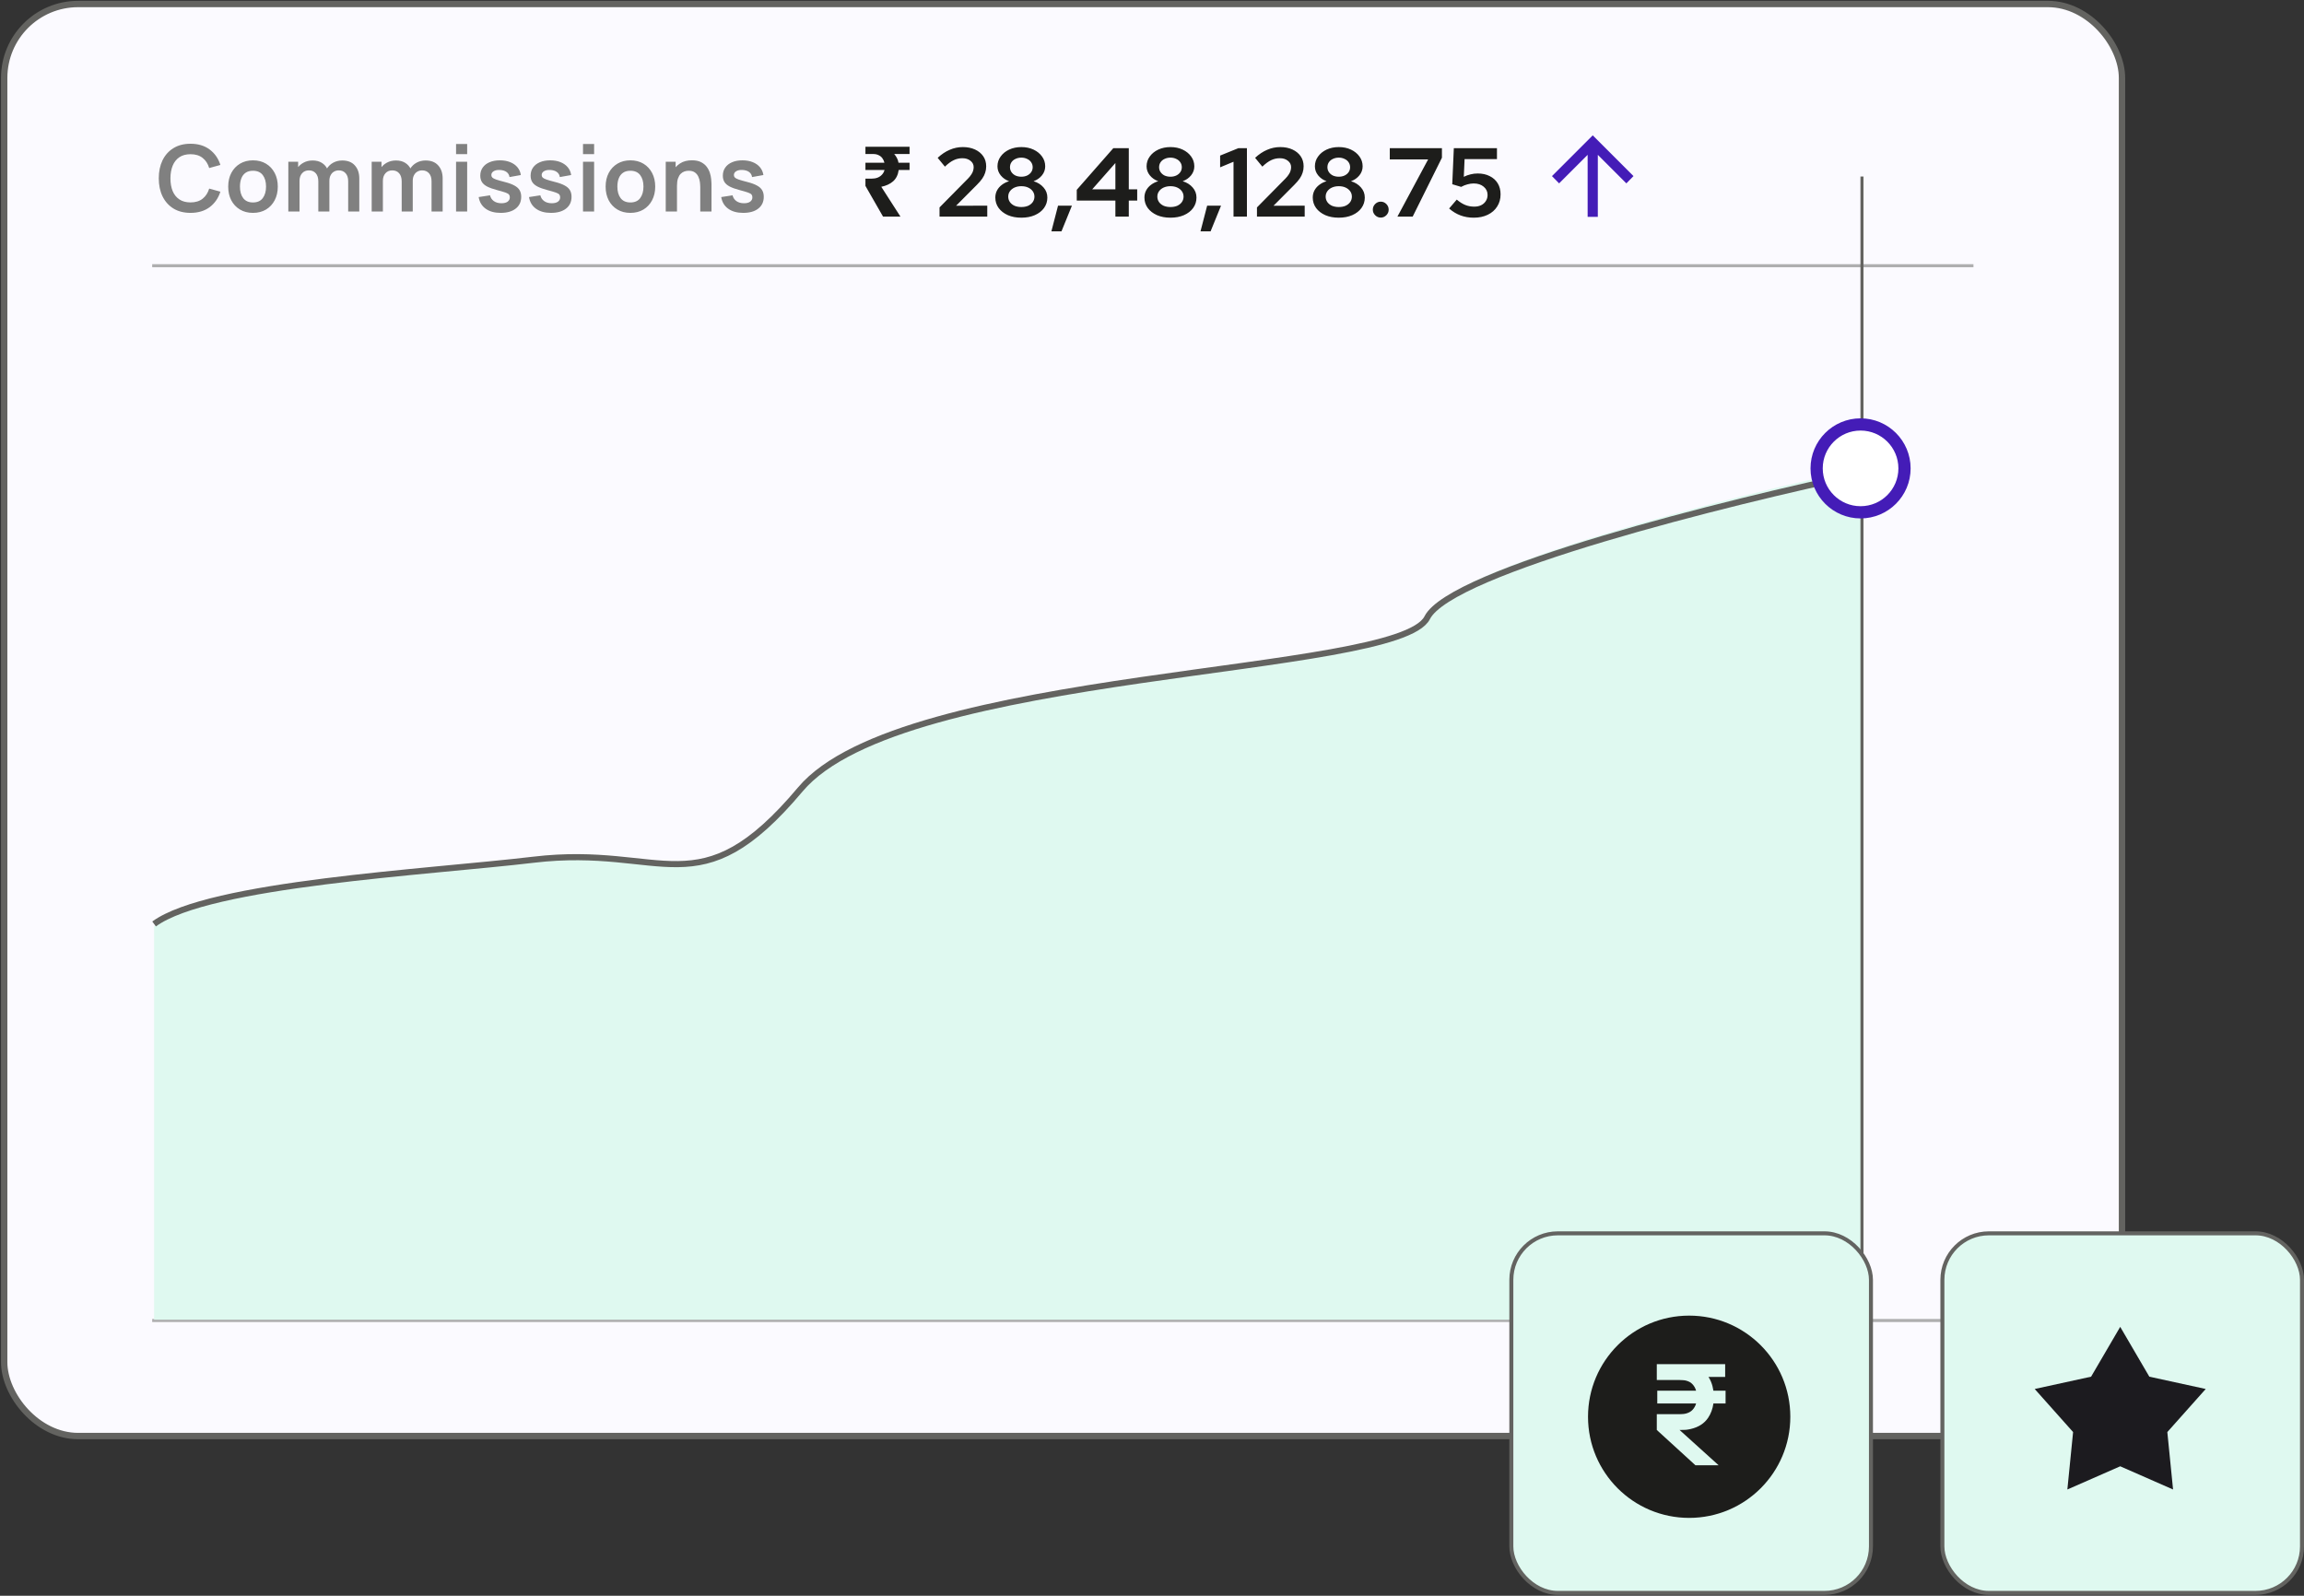
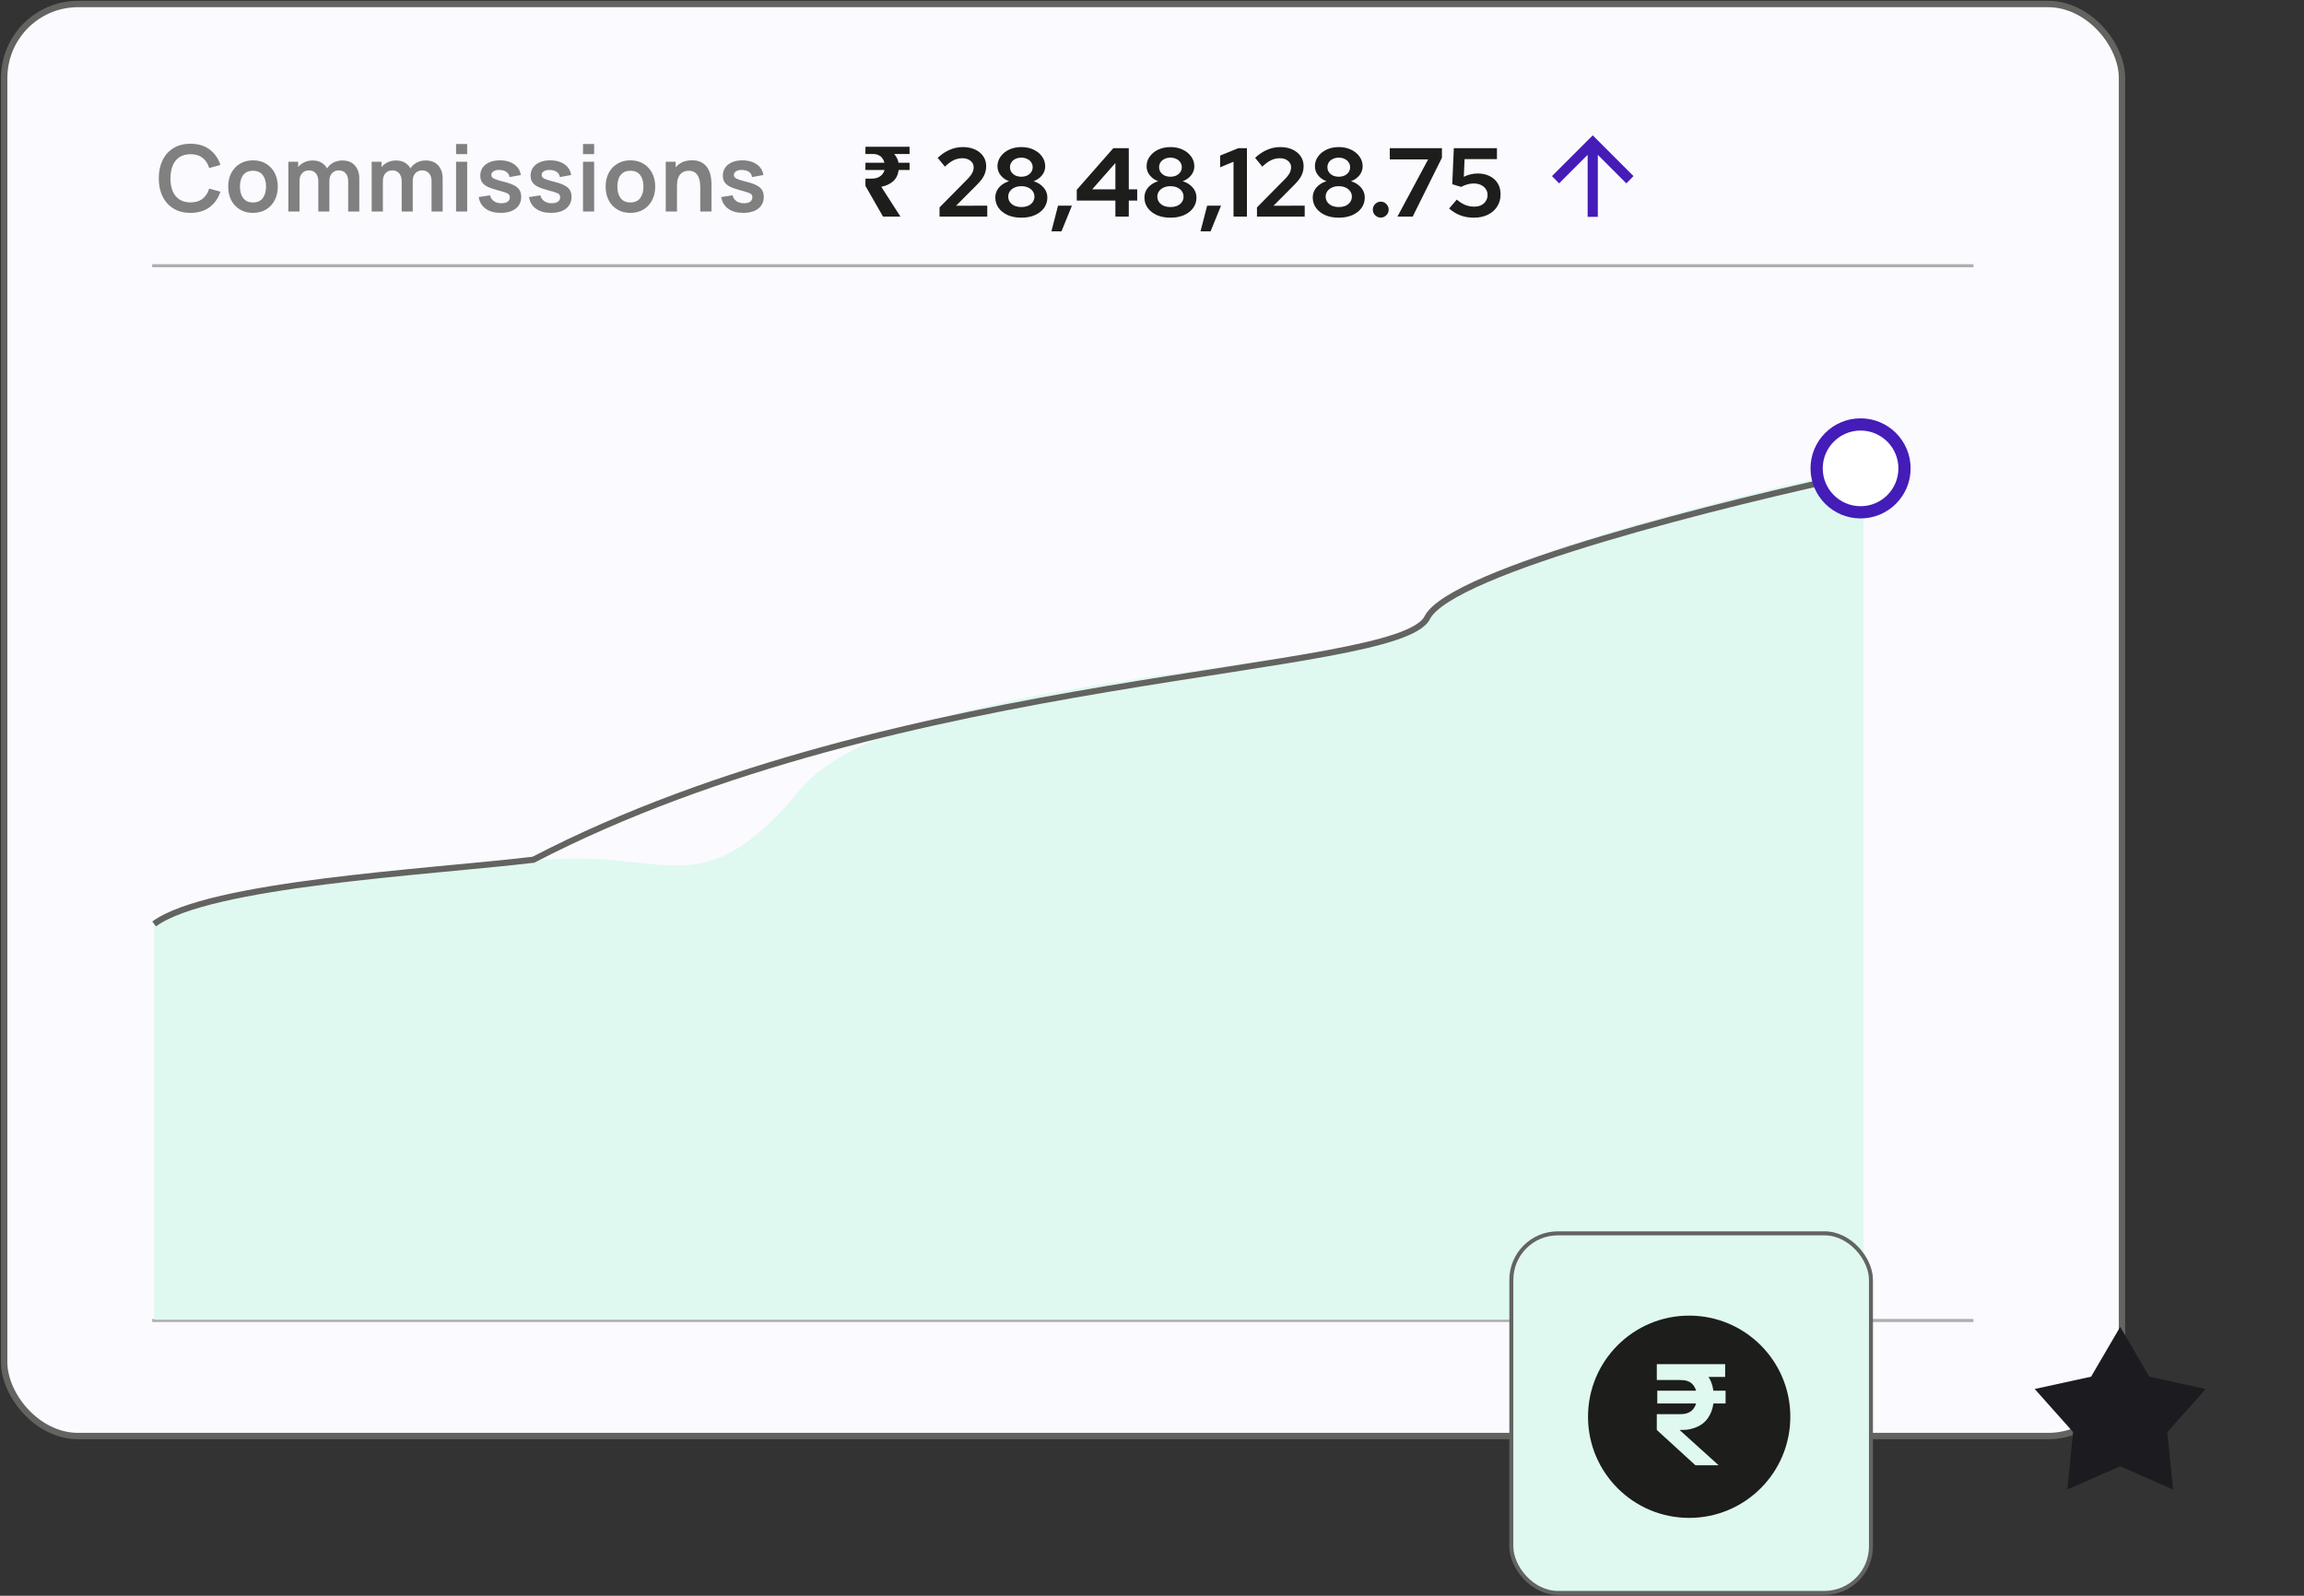
<svg xmlns="http://www.w3.org/2000/svg" width="410" height="284" viewBox="0 0 410 284" fill="none">
  <rect x="0" y="0" width="410" height="284" fill="#333333" stroke="none" />
  <rect x="0.745" y="0.713" width="376.868" height="254.868" rx="13.16" fill="#FBFAFF" stroke="#636360" stroke-width="1.132" />
  <line opacity="0.5" x1="27.082" y1="47.292" x2="351.18" y2="47.292" stroke="#636360" stroke-width="0.544" />
  <line opacity="0.5" x1="27.082" y1="235.016" x2="351.18" y2="235.016" stroke="#636360" stroke-width="0.544" />
  <path d="M94.919 153.246C76.224 155.508 37.222 157.572 27.422 164.877V234.866H331.615V83.258C307.493 88.442 258.194 100.932 253.973 109.415C248.696 120.019 160.5 118.605 142.409 140.521C124.317 162.437 118.287 150.418 94.919 153.246Z" fill="#DFF9F0" />
-   <path d="M27.422 164.441C37.222 157.262 76.224 155.234 94.919 153.011C118.287 150.232 124.317 162.042 142.409 140.506C160.5 118.971 248.696 120.36 253.973 109.939C258.194 101.603 307.493 89.33 331.615 84.235" stroke="#636360" stroke-width="1.088" />
+   <path d="M27.422 164.441C37.222 157.262 76.224 155.234 94.919 153.011C160.5 118.971 248.696 120.36 253.973 109.939C258.194 101.603 307.493 89.33 331.615 84.235" stroke="#636360" stroke-width="1.088" />
  <path d="M33.904 37.886C32.724 37.886 31.712 37.629 30.87 37.115C30.028 36.595 29.38 35.874 28.926 34.95C28.478 34.026 28.254 32.954 28.254 31.735C28.254 30.515 28.478 29.444 28.926 28.52C29.38 27.596 30.028 26.877 30.87 26.363C31.712 25.843 32.724 25.584 33.904 25.584C35.266 25.584 36.401 25.925 37.308 26.609C38.216 27.287 38.853 28.203 39.219 29.356L37.226 29.906C36.996 29.135 36.605 28.533 36.053 28.102C35.501 27.664 34.785 27.445 33.904 27.445C33.112 27.445 32.45 27.623 31.92 27.979C31.395 28.334 30.998 28.834 30.731 29.479C30.468 30.119 30.334 30.871 30.329 31.735C30.329 32.599 30.46 33.353 30.722 33.998C30.99 34.638 31.389 35.136 31.92 35.491C32.45 35.846 33.112 36.024 33.904 36.024C34.785 36.024 35.501 35.805 36.053 35.368C36.605 34.931 36.996 34.329 37.226 33.564L39.219 34.113C38.853 35.267 38.216 36.185 37.308 36.869C36.401 37.547 35.266 37.886 33.904 37.886ZM45.014 37.886C44.128 37.886 43.354 37.686 42.693 37.287C42.031 36.888 41.517 36.338 41.151 35.639C40.79 34.933 40.61 34.124 40.61 33.211C40.61 32.281 40.795 31.467 41.167 30.767C41.539 30.067 42.056 29.52 42.717 29.127C43.379 28.733 44.144 28.536 45.014 28.536C45.905 28.536 46.681 28.736 47.343 29.135C48.005 29.534 48.519 30.086 48.885 30.791C49.251 31.491 49.434 32.298 49.434 33.211C49.434 34.13 49.248 34.941 48.877 35.647C48.51 36.347 47.996 36.896 47.335 37.295C46.673 37.689 45.9 37.886 45.014 37.886ZM45.014 36.032C45.801 36.032 46.386 35.77 46.769 35.245C47.152 34.72 47.343 34.042 47.343 33.211C47.343 32.352 47.149 31.669 46.761 31.161C46.372 30.647 45.79 30.39 45.014 30.39C44.483 30.39 44.046 30.51 43.702 30.75C43.362 30.986 43.111 31.316 42.947 31.743C42.783 32.164 42.701 32.653 42.701 33.211C42.701 34.069 42.895 34.755 43.283 35.27C43.677 35.778 44.254 36.032 45.014 36.032ZM61.96 37.64V32.26C61.96 31.653 61.81 31.18 61.509 30.841C61.209 30.496 60.801 30.324 60.287 30.324C59.97 30.324 59.686 30.398 59.434 30.546C59.183 30.688 58.983 30.901 58.836 31.185C58.688 31.464 58.614 31.798 58.614 32.186L57.737 31.669C57.731 31.057 57.868 30.518 58.147 30.053C58.431 29.583 58.814 29.217 59.295 28.954C59.776 28.692 60.312 28.561 60.902 28.561C61.881 28.561 62.63 28.856 63.15 29.447C63.675 30.032 63.937 30.802 63.937 31.759V37.64H61.96ZM51.307 37.64V28.782H53.054V31.53H53.3V37.64H51.307ZM56.646 37.64V32.284C56.646 31.666 56.496 31.185 56.195 30.841C55.894 30.496 55.484 30.324 54.965 30.324C54.462 30.324 54.057 30.496 53.751 30.841C53.45 31.185 53.3 31.634 53.3 32.186L52.414 31.595C52.414 31.021 52.556 30.505 52.84 30.045C53.125 29.586 53.508 29.225 53.989 28.963C54.475 28.695 55.019 28.561 55.621 28.561C56.282 28.561 56.835 28.703 57.277 28.987C57.726 29.266 58.059 29.649 58.278 30.135C58.502 30.617 58.614 31.161 58.614 31.767V37.64H56.646ZM76.795 37.64V32.26C76.795 31.653 76.645 31.18 76.344 30.841C76.043 30.496 75.636 30.324 75.122 30.324C74.805 30.324 74.521 30.398 74.269 30.546C74.018 30.688 73.818 30.901 73.671 31.185C73.523 31.464 73.449 31.798 73.449 32.186L72.572 31.669C72.566 31.057 72.703 30.518 72.982 30.053C73.266 29.583 73.649 29.217 74.13 28.954C74.611 28.692 75.147 28.561 75.737 28.561C76.716 28.561 77.465 28.856 77.984 29.447C78.509 30.032 78.772 30.802 78.772 31.759V37.64H76.795ZM66.142 37.64V28.782H67.889V31.53H68.135V37.64H66.142ZM71.481 37.64V32.284C71.481 31.666 71.33 31.185 71.03 30.841C70.729 30.496 70.319 30.324 69.799 30.324C69.296 30.324 68.892 30.496 68.586 30.841C68.285 31.185 68.135 31.634 68.135 32.186L67.249 31.595C67.249 31.021 67.391 30.505 67.675 30.045C67.96 29.586 68.342 29.225 68.823 28.963C69.31 28.695 69.854 28.561 70.456 28.561C71.117 28.561 71.669 28.703 72.112 28.987C72.561 29.266 72.894 29.649 73.113 30.135C73.337 30.617 73.449 31.161 73.449 31.767V37.64H71.481ZM81.157 27.437V25.625H83.133V27.437H81.157ZM81.157 37.64V28.782H83.133V37.64H81.157ZM89.092 37.886C87.999 37.886 87.11 37.64 86.427 37.148C85.743 36.656 85.328 35.964 85.18 35.073L87.198 34.761C87.302 35.198 87.531 35.543 87.886 35.794C88.242 36.046 88.69 36.172 89.231 36.172C89.707 36.172 90.073 36.079 90.331 35.893C90.593 35.701 90.724 35.442 90.724 35.114C90.724 34.911 90.675 34.75 90.576 34.63C90.484 34.504 90.276 34.384 89.953 34.269C89.631 34.154 89.136 34.009 88.469 33.834C87.725 33.637 87.135 33.427 86.697 33.203C86.26 32.973 85.945 32.702 85.754 32.391C85.563 32.079 85.467 31.702 85.467 31.259C85.467 30.707 85.612 30.226 85.902 29.816C86.192 29.405 86.596 29.091 87.116 28.872C87.635 28.648 88.247 28.536 88.953 28.536C89.642 28.536 90.251 28.643 90.782 28.856C91.317 29.069 91.749 29.373 92.077 29.766C92.405 30.16 92.608 30.622 92.684 31.152L90.667 31.513C90.618 31.136 90.445 30.838 90.15 30.619C89.86 30.401 89.472 30.278 88.986 30.25C88.521 30.223 88.146 30.294 87.862 30.463C87.578 30.628 87.435 30.86 87.435 31.161C87.435 31.33 87.493 31.475 87.608 31.595C87.722 31.715 87.952 31.836 88.297 31.956C88.647 32.076 89.166 32.224 89.855 32.399C90.56 32.579 91.123 32.787 91.544 33.022C91.971 33.252 92.277 33.528 92.463 33.851C92.654 34.173 92.75 34.564 92.75 35.023C92.75 35.915 92.425 36.614 91.774 37.123C91.129 37.631 90.235 37.886 89.092 37.886ZM98.048 37.886C96.955 37.886 96.066 37.64 95.383 37.148C94.699 36.656 94.284 35.964 94.136 35.073L96.154 34.761C96.258 35.198 96.487 35.543 96.843 35.794C97.198 36.046 97.646 36.172 98.188 36.172C98.663 36.172 99.03 36.079 99.287 35.893C99.549 35.701 99.68 35.442 99.68 35.114C99.68 34.911 99.631 34.75 99.533 34.63C99.44 34.504 99.232 34.384 98.909 34.269C98.587 34.154 98.092 34.009 97.425 33.834C96.681 33.637 96.091 33.427 95.653 33.203C95.216 32.973 94.902 32.702 94.71 32.391C94.519 32.079 94.423 31.702 94.423 31.259C94.423 30.707 94.568 30.226 94.858 29.816C95.148 29.405 95.552 29.091 96.072 28.872C96.591 28.648 97.204 28.536 97.909 28.536C98.598 28.536 99.207 28.643 99.738 28.856C100.274 29.069 100.705 29.373 101.033 29.766C101.362 30.16 101.564 30.622 101.64 31.152L99.623 31.513C99.574 31.136 99.401 30.838 99.106 30.619C98.816 30.401 98.428 30.278 97.942 30.25C97.477 30.223 97.102 30.294 96.818 30.463C96.534 30.628 96.391 30.86 96.391 31.161C96.391 31.33 96.449 31.475 96.564 31.595C96.679 31.715 96.908 31.836 97.253 31.956C97.603 32.076 98.122 32.224 98.811 32.399C99.516 32.579 100.079 32.787 100.5 33.022C100.927 33.252 101.233 33.528 101.419 33.851C101.61 34.173 101.706 34.564 101.706 35.023C101.706 35.915 101.381 36.614 100.73 37.123C100.085 37.631 99.191 37.886 98.048 37.886ZM103.748 27.437V25.625H105.725V27.437H103.748ZM103.748 37.64V28.782H105.725V37.64H103.748ZM112.176 37.886C111.29 37.886 110.516 37.686 109.855 37.287C109.193 36.888 108.679 36.338 108.313 35.639C107.952 34.933 107.772 34.124 107.772 33.211C107.772 32.281 107.957 31.467 108.329 30.767C108.701 30.067 109.218 29.52 109.879 29.127C110.541 28.733 111.306 28.536 112.176 28.536C113.067 28.536 113.843 28.736 114.505 29.135C115.166 29.534 115.68 30.086 116.047 30.791C116.413 31.491 116.596 32.298 116.596 33.211C116.596 34.13 116.41 34.941 116.038 35.647C115.672 36.347 115.158 36.896 114.497 37.295C113.835 37.689 113.061 37.886 112.176 37.886ZM112.176 36.032C112.963 36.032 113.548 35.77 113.931 35.245C114.313 34.72 114.505 34.042 114.505 33.211C114.505 32.352 114.311 31.669 113.923 31.161C113.534 30.647 112.952 30.39 112.176 30.39C111.645 30.39 111.208 30.51 110.863 30.75C110.524 30.986 110.273 31.316 110.109 31.743C109.945 32.164 109.863 32.653 109.863 33.211C109.863 34.069 110.057 34.755 110.445 35.27C110.839 35.778 111.416 36.032 112.176 36.032ZM124.612 37.64V33.375C124.612 33.096 124.592 32.787 124.554 32.448C124.516 32.109 124.426 31.784 124.284 31.472C124.147 31.155 123.939 30.895 123.66 30.693C123.387 30.491 123.015 30.39 122.545 30.39C122.293 30.39 122.045 30.431 121.799 30.513C121.552 30.595 121.328 30.737 121.126 30.939C120.929 31.136 120.771 31.409 120.65 31.759C120.53 32.104 120.47 32.547 120.47 33.088L119.297 32.588C119.297 31.833 119.442 31.15 119.732 30.537C120.027 29.925 120.459 29.438 121.028 29.078C121.596 28.711 122.296 28.528 123.127 28.528C123.783 28.528 124.325 28.637 124.751 28.856C125.177 29.075 125.516 29.354 125.768 29.693C126.019 30.032 126.205 30.392 126.326 30.775C126.446 31.158 126.522 31.521 126.555 31.866C126.594 32.205 126.613 32.481 126.613 32.694V37.64H124.612ZM118.469 37.64V28.782H120.232V31.53H120.47V37.64H118.469ZM132.255 37.886C131.161 37.886 130.273 37.64 129.589 37.148C128.906 36.656 128.49 35.964 128.343 35.073L130.36 34.761C130.464 35.198 130.694 35.543 131.049 35.794C131.405 36.046 131.853 36.172 132.394 36.172C132.87 36.172 133.236 36.079 133.493 35.893C133.756 35.701 133.887 35.442 133.887 35.114C133.887 34.911 133.838 34.75 133.739 34.63C133.646 34.504 133.439 34.384 133.116 34.269C132.793 34.154 132.299 34.009 131.632 33.834C130.888 33.637 130.297 33.427 129.86 33.203C129.423 32.973 129.108 32.702 128.917 32.391C128.726 32.079 128.63 31.702 128.63 31.259C128.63 30.707 128.775 30.226 129.065 29.816C129.354 29.405 129.759 29.091 130.278 28.872C130.798 28.648 131.41 28.536 132.115 28.536C132.804 28.536 133.414 28.643 133.944 28.856C134.48 29.069 134.912 29.373 135.24 29.766C135.568 30.16 135.77 30.622 135.847 31.152L133.829 31.513C133.78 31.136 133.608 30.838 133.313 30.619C133.023 30.401 132.635 30.278 132.148 30.25C131.683 30.223 131.309 30.294 131.025 30.463C130.74 30.628 130.598 30.86 130.598 31.161C130.598 31.33 130.656 31.475 130.77 31.595C130.885 31.715 131.115 31.836 131.459 31.956C131.809 32.076 132.329 32.224 133.018 32.399C133.723 32.579 134.286 32.787 134.707 33.022C135.134 33.252 135.44 33.528 135.626 33.851C135.817 34.173 135.913 34.564 135.913 35.023C135.913 35.915 135.587 36.614 134.937 37.123C134.292 37.631 133.398 37.886 132.255 37.886Z" fill="#808080" />
  <path d="M157.14 38.552L154.006 33.086V31.798H155.051C155.469 31.798 155.834 31.74 156.148 31.624C156.472 31.496 156.739 31.316 156.948 31.084C157.169 30.852 157.32 30.574 157.401 30.249H154.006V28.96H157.383C157.314 28.659 157.192 28.392 157.018 28.16C156.855 27.928 156.635 27.748 156.356 27.62C156.089 27.481 155.765 27.411 155.382 27.411H154.006V26.123H161.857V27.411H159.124C159.321 27.632 159.484 27.87 159.611 28.125C159.751 28.38 159.844 28.659 159.89 28.96H161.857V30.249H159.925C159.809 31.107 159.478 31.78 158.933 32.268C158.387 32.744 157.685 33.069 156.826 33.243L160.238 38.552H157.14ZM167.191 38.552V36.916L172.274 31.763C172.518 31.508 172.709 31.27 172.848 31.049C172.999 30.829 173.104 30.614 173.162 30.405C173.231 30.185 173.266 29.964 173.266 29.744C173.266 29.291 173.075 28.914 172.692 28.612C172.32 28.311 171.845 28.16 171.264 28.16C170.707 28.16 170.191 28.276 169.715 28.508C169.239 28.729 168.717 29.111 168.148 29.657L166.86 28.09C167.545 27.452 168.259 26.976 169.001 26.663C169.744 26.338 170.522 26.175 171.334 26.175C172.158 26.175 172.883 26.32 173.51 26.611C174.136 26.901 174.624 27.301 174.972 27.812C175.32 28.322 175.494 28.92 175.494 29.605C175.494 29.999 175.436 30.37 175.32 30.719C175.216 31.067 175.042 31.421 174.798 31.78C174.554 32.129 174.229 32.506 173.823 32.912L170.133 36.62L175.686 36.602V38.552H167.191ZM181.748 38.743C180.843 38.743 180.042 38.592 179.346 38.291C178.65 37.977 178.104 37.554 177.71 37.02C177.315 36.474 177.118 35.854 177.118 35.157C177.118 34.705 177.217 34.287 177.414 33.904C177.623 33.51 177.913 33.173 178.284 32.895C178.667 32.604 179.097 32.39 179.572 32.251C178.957 32.03 178.458 31.682 178.075 31.206C177.693 30.73 177.501 30.196 177.501 29.605C177.501 28.955 177.687 28.375 178.058 27.864C178.429 27.342 178.934 26.93 179.572 26.628C180.222 26.326 180.948 26.175 181.748 26.175C182.561 26.175 183.286 26.326 183.924 26.628C184.562 26.93 185.067 27.342 185.439 27.864C185.81 28.375 185.996 28.955 185.996 29.605C185.996 30.196 185.804 30.73 185.421 31.206C185.038 31.682 184.539 32.03 183.924 32.251C184.655 32.471 185.247 32.842 185.7 33.364C186.152 33.875 186.379 34.473 186.379 35.157C186.379 35.854 186.181 36.474 185.787 37.02C185.404 37.554 184.858 37.977 184.15 38.291C183.454 38.592 182.653 38.743 181.748 38.743ZM181.748 31.45C182.131 31.45 182.474 31.38 182.775 31.241C183.089 31.09 183.332 30.887 183.506 30.632C183.68 30.376 183.768 30.086 183.768 29.761C183.768 29.436 183.68 29.146 183.506 28.891C183.332 28.624 183.089 28.421 182.775 28.282C182.474 28.131 182.131 28.055 181.748 28.055C181.365 28.055 181.017 28.131 180.704 28.282C180.402 28.421 180.164 28.618 179.99 28.873C179.816 29.129 179.729 29.425 179.729 29.761C179.729 30.086 179.816 30.376 179.99 30.632C180.164 30.887 180.402 31.09 180.704 31.241C181.017 31.38 181.365 31.45 181.748 31.45ZM181.748 36.846C182.213 36.846 182.619 36.77 182.967 36.62C183.315 36.457 183.588 36.237 183.785 35.958C183.982 35.668 184.081 35.349 184.081 35.001C184.081 34.641 183.982 34.322 183.785 34.043C183.588 33.765 183.315 33.544 182.967 33.382C182.619 33.219 182.213 33.138 181.748 33.138C181.296 33.138 180.89 33.219 180.53 33.382C180.182 33.544 179.909 33.765 179.712 34.043C179.514 34.322 179.416 34.641 179.416 35.001C179.416 35.349 179.514 35.668 179.712 35.958C179.909 36.237 180.182 36.457 180.53 36.62C180.89 36.77 181.296 36.846 181.748 36.846ZM187.095 41.18L188.279 36.602H190.751L188.888 41.18H187.095ZM198.485 38.552V35.697H191.61V33.782L198.12 26.367H200.87V33.695H202.367V35.697H200.87V38.552H198.485ZM194.36 33.695H198.485V29.013L194.36 33.695ZM208.284 38.743C207.379 38.743 206.578 38.592 205.882 38.291C205.185 37.977 204.64 37.554 204.245 37.02C203.851 36.474 203.653 35.854 203.653 35.157C203.653 34.705 203.752 34.287 203.949 33.904C204.158 33.51 204.448 33.173 204.82 32.895C205.203 32.604 205.632 32.39 206.108 32.251C205.493 32.03 204.994 31.682 204.611 31.206C204.228 30.73 204.036 30.196 204.036 29.605C204.036 28.955 204.222 28.375 204.593 27.864C204.965 27.342 205.47 26.93 206.108 26.628C206.758 26.326 207.483 26.175 208.284 26.175C209.096 26.175 209.821 26.326 210.46 26.628C211.098 26.93 211.603 27.342 211.974 27.864C212.345 28.375 212.531 28.955 212.531 29.605C212.531 30.196 212.339 30.73 211.957 31.206C211.574 31.682 211.075 32.03 210.46 32.251C211.191 32.471 211.782 32.842 212.235 33.364C212.688 33.875 212.914 34.473 212.914 35.157C212.914 35.854 212.717 36.474 212.322 37.02C211.939 37.554 211.394 37.977 210.686 38.291C209.99 38.592 209.189 38.743 208.284 38.743ZM208.284 31.45C208.667 31.45 209.009 31.38 209.311 31.241C209.624 31.09 209.868 30.887 210.042 30.632C210.216 30.376 210.303 30.086 210.303 29.761C210.303 29.436 210.216 29.146 210.042 28.891C209.868 28.624 209.624 28.421 209.311 28.282C209.009 28.131 208.667 28.055 208.284 28.055C207.901 28.055 207.553 28.131 207.239 28.282C206.938 28.421 206.7 28.618 206.526 28.873C206.352 29.129 206.264 29.425 206.264 29.761C206.264 30.086 206.352 30.376 206.526 30.632C206.7 30.887 206.938 31.09 207.239 31.241C207.553 31.38 207.901 31.45 208.284 31.45ZM208.284 36.846C208.748 36.846 209.154 36.77 209.502 36.62C209.85 36.457 210.123 36.237 210.32 35.958C210.518 35.668 210.616 35.349 210.616 35.001C210.616 34.641 210.518 34.322 210.32 34.043C210.123 33.765 209.85 33.544 209.502 33.382C209.154 33.219 208.748 33.138 208.284 33.138C207.831 33.138 207.425 33.219 207.065 33.382C206.717 33.544 206.444 33.765 206.247 34.043C206.05 34.322 205.951 34.641 205.951 35.001C205.951 35.349 206.05 35.668 206.247 35.958C206.444 36.237 206.717 36.457 207.065 36.62C207.425 36.77 207.831 36.846 208.284 36.846ZM213.63 41.18L214.814 36.602H217.286L215.423 41.18H213.63ZM219.507 38.552V28.787L217.123 29.779V27.69L220.378 26.367H221.892V38.552H219.507ZM223.679 38.552V36.916L228.761 31.763C229.005 31.508 229.197 31.27 229.336 31.049C229.487 30.829 229.591 30.614 229.649 30.405C229.719 30.185 229.754 29.964 229.754 29.744C229.754 29.291 229.562 28.914 229.179 28.612C228.808 28.311 228.332 28.16 227.752 28.16C227.195 28.16 226.678 28.276 226.203 28.508C225.727 28.729 225.205 29.111 224.636 29.657L223.348 28.09C224.033 27.452 224.746 26.976 225.489 26.663C226.232 26.338 227.009 26.175 227.821 26.175C228.645 26.175 229.371 26.32 229.997 26.611C230.624 26.901 231.111 27.301 231.46 27.812C231.808 28.322 231.982 28.92 231.982 29.605C231.982 29.999 231.924 30.37 231.808 30.719C231.703 31.067 231.529 31.421 231.285 31.78C231.042 32.129 230.717 32.506 230.311 32.912L226.62 36.62L232.173 36.602V38.552H223.679ZM238.236 38.743C237.331 38.743 236.53 38.592 235.834 38.291C235.137 37.977 234.592 37.554 234.197 37.02C233.803 36.474 233.606 35.854 233.606 35.157C233.606 34.705 233.704 34.287 233.902 33.904C234.11 33.51 234.4 33.173 234.772 32.895C235.155 32.604 235.584 32.39 236.06 32.251C235.445 32.03 234.946 31.682 234.563 31.206C234.18 30.73 233.989 30.196 233.989 29.605C233.989 28.955 234.174 28.375 234.546 27.864C234.917 27.342 235.422 26.93 236.06 26.628C236.71 26.326 237.435 26.175 238.236 26.175C239.048 26.175 239.773 26.326 240.412 26.628C241.05 26.93 241.555 27.342 241.926 27.864C242.297 28.375 242.483 28.955 242.483 29.605C242.483 30.196 242.292 30.73 241.909 31.206C241.526 31.682 241.027 32.03 240.412 32.251C241.143 32.471 241.735 32.842 242.187 33.364C242.64 33.875 242.866 34.473 242.866 35.157C242.866 35.854 242.669 36.474 242.274 37.02C241.891 37.554 241.346 37.977 240.638 38.291C239.942 38.592 239.141 38.743 238.236 38.743ZM238.236 31.45C238.619 31.45 238.961 31.38 239.263 31.241C239.576 31.09 239.82 30.887 239.994 30.632C240.168 30.376 240.255 30.086 240.255 29.761C240.255 29.436 240.168 29.146 239.994 28.891C239.82 28.624 239.576 28.421 239.263 28.282C238.961 28.131 238.619 28.055 238.236 28.055C237.853 28.055 237.505 28.131 237.191 28.282C236.89 28.421 236.652 28.618 236.478 28.873C236.304 29.129 236.217 29.425 236.217 29.761C236.217 30.086 236.304 30.376 236.478 30.632C236.652 30.887 236.89 31.09 237.191 31.241C237.505 31.38 237.853 31.45 238.236 31.45ZM238.236 36.846C238.7 36.846 239.106 36.77 239.454 36.62C239.802 36.457 240.075 36.237 240.272 35.958C240.47 35.668 240.568 35.349 240.568 35.001C240.568 34.641 240.47 34.322 240.272 34.043C240.075 33.765 239.802 33.544 239.454 33.382C239.106 33.219 238.7 33.138 238.236 33.138C237.783 33.138 237.377 33.219 237.017 33.382C236.669 33.544 236.396 33.765 236.199 34.043C236.002 34.322 235.903 34.641 235.903 35.001C235.903 35.349 236.002 35.668 236.199 35.958C236.396 36.237 236.669 36.457 237.017 36.62C237.377 36.77 237.783 36.846 238.236 36.846ZM245.706 38.726C245.323 38.726 244.993 38.587 244.714 38.308C244.436 38.03 244.296 37.699 244.296 37.316C244.296 36.921 244.436 36.585 244.714 36.306C244.993 36.028 245.323 35.889 245.706 35.889C246.089 35.889 246.42 36.028 246.698 36.306C246.977 36.585 247.116 36.921 247.116 37.316C247.116 37.699 246.977 38.03 246.698 38.308C246.42 38.587 246.089 38.726 245.706 38.726ZM248.673 38.552L254.139 28.369H247.315V26.367H256.593V28.073L251.388 38.552H248.673ZM262.244 38.743C260.561 38.743 259.104 38.198 257.874 37.107L259.232 35.523C259.754 35.964 260.259 36.283 260.747 36.48C261.234 36.678 261.768 36.776 262.348 36.776C262.824 36.776 263.236 36.689 263.584 36.515C263.932 36.341 264.205 36.097 264.402 35.784C264.611 35.471 264.715 35.105 264.715 34.687C264.715 34.096 264.483 33.608 264.019 33.225C263.566 32.842 262.975 32.651 262.244 32.651C261.884 32.651 261.518 32.703 261.147 32.807C260.776 32.9 260.398 33.051 260.015 33.26L258.431 32.79L258.71 26.367H266.386V28.317H260.625L260.485 31.467C260.88 31.27 261.28 31.125 261.686 31.032C262.093 30.927 262.516 30.875 262.957 30.875C263.781 30.875 264.495 31.032 265.098 31.345C265.713 31.647 266.189 32.076 266.526 32.633C266.862 33.19 267.03 33.84 267.03 34.583C267.03 35.407 266.827 36.132 266.421 36.759C266.027 37.386 265.47 37.873 264.75 38.221C264.031 38.569 263.195 38.743 262.244 38.743Z" fill="#1D1D1B" />
  <mask id="mask0_2863_23558" style="mask-type:alpha" maskUnits="userSpaceOnUse" x="272" y="20" width="23" height="23">
    <rect x="294.307" y="20.464" width="21.759" height="21.759" transform="rotate(90 294.307 20.464)" fill="#D9D9D9" />
  </mask>
  <g mask="url(#mask0_2863_23558)">
    <path d="M282.522 27.557L277.445 32.634L276.176 31.342L283.429 24.089L290.682 31.342L289.412 32.634L284.335 27.557L284.335 38.595L282.522 38.595L282.522 27.557Z" fill="#441CB7" />
  </g>
-   <line x1="331.341" y1="233.886" x2="331.341" y2="31.416" stroke="#636360" stroke-width="0.544" />
  <circle cx="331.091" cy="83.36" r="7.819" fill="white" stroke="#441CB7" stroke-width="2.176" />
  <rect x="268.945" y="219.503" width="63.994" height="63.994" rx="8.272" fill="#DFF9F0" stroke="#636360" stroke-width="0.711" />
  <path fill-rule="evenodd" clip-rule="evenodd" d="M300.59 270.147C310.531 270.147 318.59 262.089 318.59 252.147C318.59 242.206 310.531 234.147 300.59 234.147C290.649 234.147 282.59 242.206 282.59 252.147C282.59 262.089 290.649 270.147 300.59 270.147ZM298.688 242.786H294.829V245.611H298.934C299.106 245.611 299.29 245.619 299.487 245.636C299.692 245.644 299.884 245.673 300.064 245.723C300.548 245.848 300.929 246.069 301.207 246.386C301.494 246.703 301.695 247.065 301.809 247.473C301.813 247.486 301.817 247.498 301.821 247.511H294.915V249.786H301.821C301.817 249.798 301.813 249.811 301.809 249.823C301.695 250.223 301.494 250.582 301.207 250.898C300.929 251.207 300.548 251.428 300.064 251.561C299.884 251.611 299.692 251.644 299.487 251.661C299.29 251.678 299.106 251.686 298.934 251.686H294.829V254.498L301.711 260.786H305.84L298.879 254.498H299.044C299.421 254.498 299.737 254.49 299.991 254.473C300.245 254.448 300.54 254.398 300.876 254.323C302.26 253.998 303.288 253.336 303.96 252.336C304.455 251.603 304.769 250.753 304.904 249.786H307.069V247.511H304.903C304.824 246.957 304.686 246.436 304.489 245.948C304.363 245.631 304.211 245.336 304.031 245.061H306.996V242.786H299.057H298.688Z" fill="#1D1D1B" />
-   <rect x="345.651" y="219.503" width="63.994" height="63.994" rx="8.272" fill="#DFF9F0" stroke="#636360" stroke-width="0.711" />
  <path d="M377.295 236.147L382.477 245.015L392.512 247.203L385.679 254.872L386.699 265.092L377.295 260.963L367.89 265.092L368.91 254.872L362.078 247.203L372.113 245.015L377.295 236.147Z" fill="#1C1B1F" />
</svg>